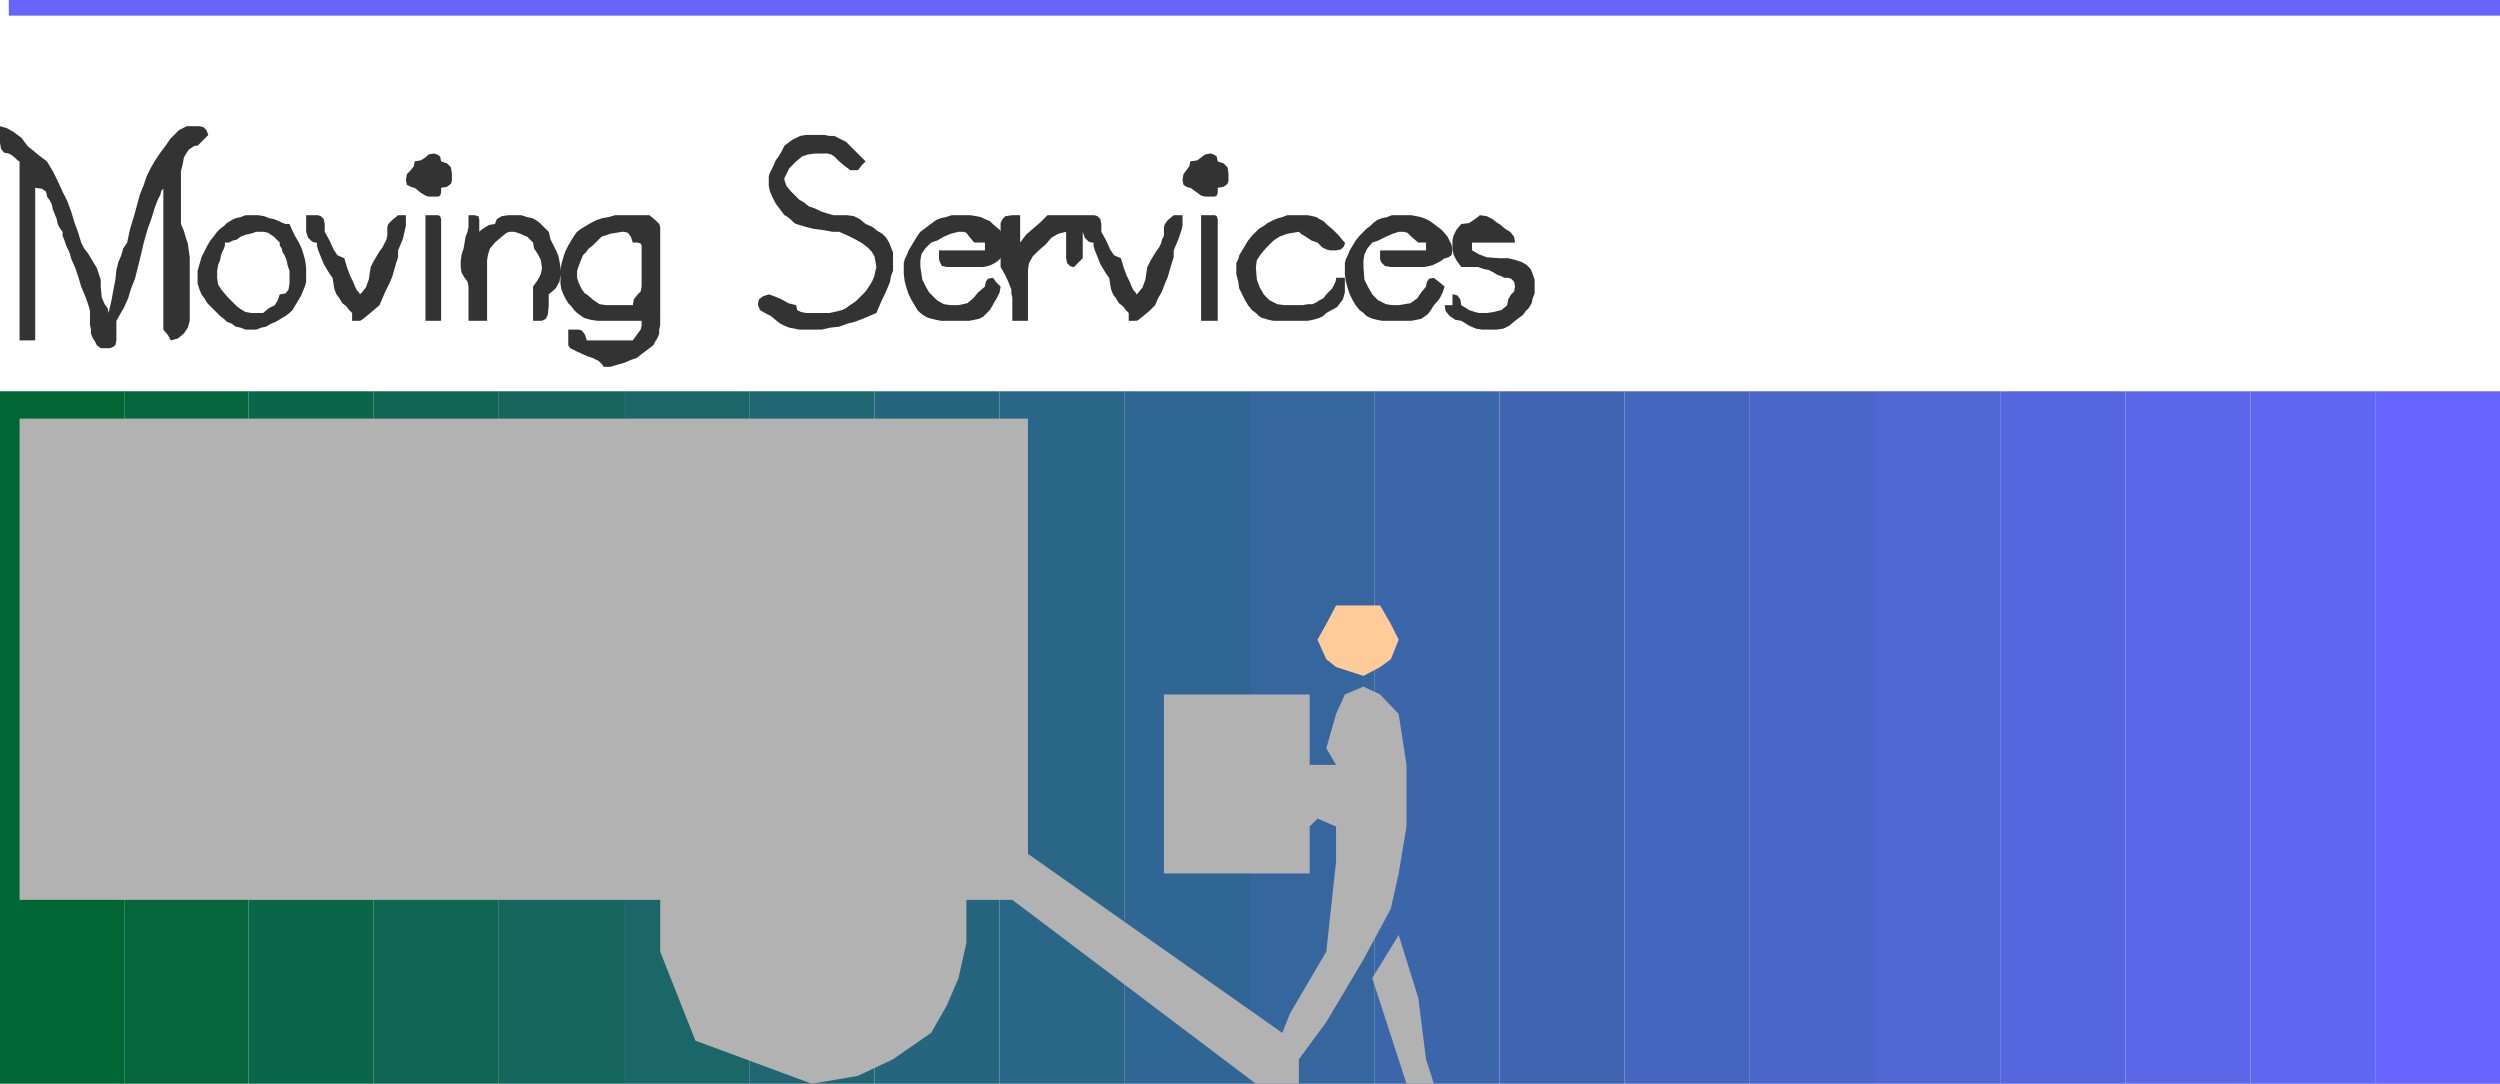
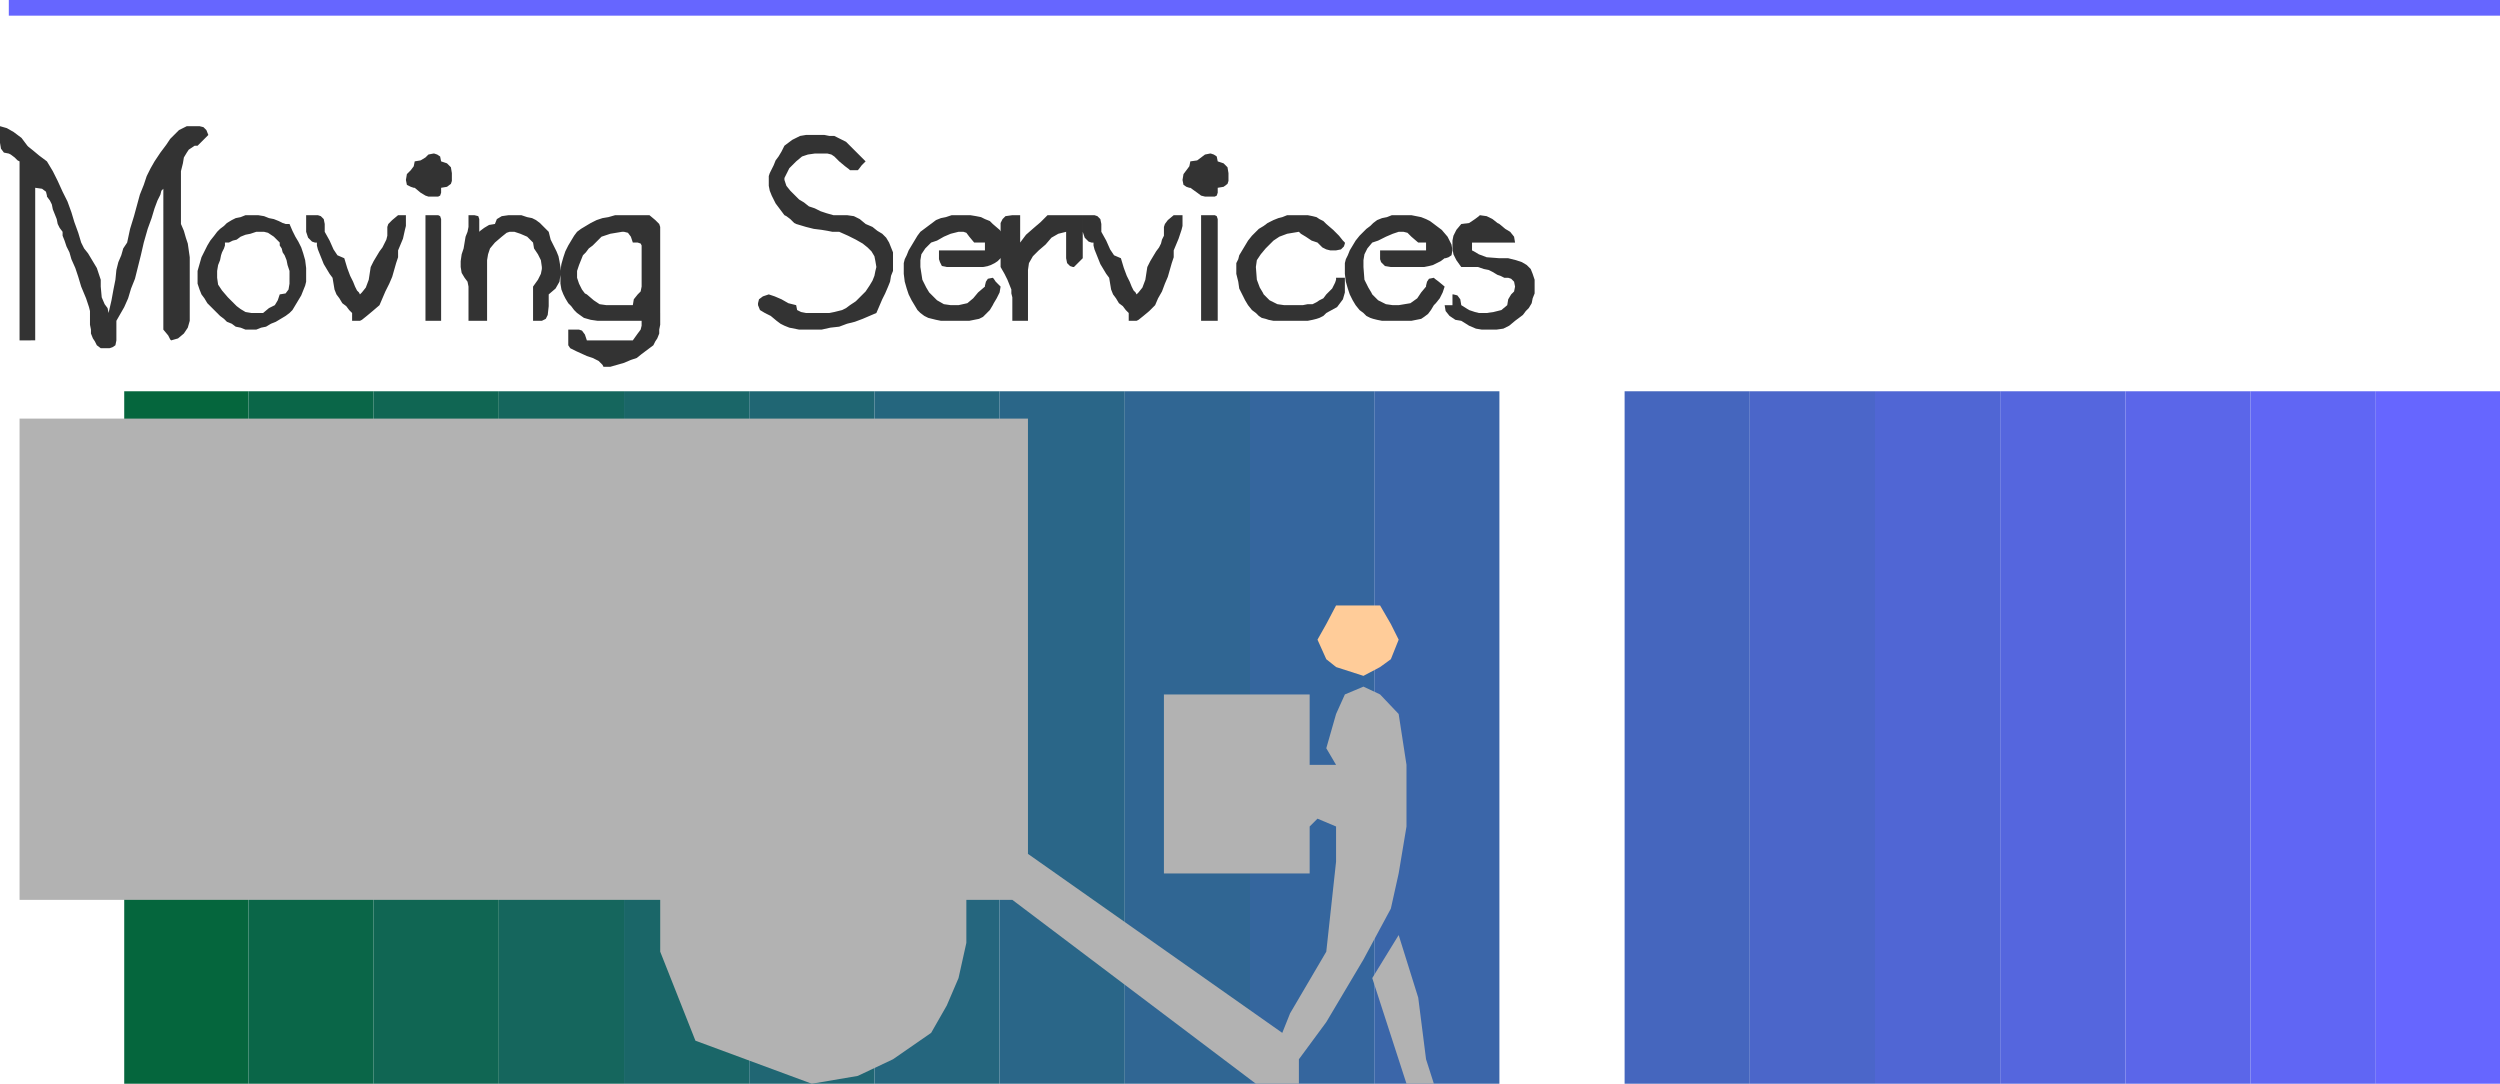
<svg xmlns="http://www.w3.org/2000/svg" fill-rule="evenodd" height="1.108in" preserveAspectRatio="none" stroke-linecap="round" viewBox="0 0 2556 1108" width="2.556in">
  <style>.pen1{stroke:none}.brush21{fill:#66f}.brush22{fill:#b2b2b2}.brush24{fill:#333}</style>
-   <path class="pen1" style="fill:#063" d="M127 400H0v708h127V400z" />
  <path class="pen1" style="fill:#05663d" d="M127 400h127v708H127V400z" />
  <path class="pen1" style="fill:#0a6648" d="M254 400h128v708H254V400z" />
  <path class="pen1" style="fill:#106653" d="M382 400h128v708H382V400z" />
  <path class="pen1" style="fill:#15665d" d="M510 400h128v708H510V400z" />
  <path class="pen1" style="fill:#1a6668" d="M638 400h128v708H638V400z" />
  <path class="pen1" style="fill:#206673" d="M766 400h128v708H766V400z" />
  <path class="pen1" style="fill:#25667e" d="M894 400h128v708H894V400z" />
  <path class="pen1" style="fill:#2a6688" d="M1022 400h128v708h-128V400z" />
  <path class="pen1" style="fill:#306693" d="M1150 400h128v708h-128V400z" />
  <path class="pen1" style="fill:#35669e" d="M1278 400h127v708h-127V400z" />
  <path class="pen1" style="fill:#3b66a9" d="M1405 400h128v708h-128V400z" />
-   <path class="pen1" style="fill:#4066b3" d="M1533 400h128v708h-128V400z" />
  <path class="pen1" style="fill:#4566be" d="M1661 400h128v708h-128V400z" />
  <path class="pen1" style="fill:#4b66c9" d="M1789 400h128v708h-128V400z" />
  <path class="pen1" style="fill:#5066d4" d="M1917 400h128v708h-128V400z" />
  <path class="pen1" style="fill:#5566de" d="M2045 400h128v708h-128V400z" />
  <path class="pen1" style="fill:#5b66e9" d="M2173 400h128v708h-128V400z" />
  <path class="pen1" style="fill:#6066f4" d="M2301 400h128v708h-128V400z" />
  <path class="pen1 brush21" d="M2429 400h127v708h-127V400z" />
  <path class="pen1 brush21" fill-rule="nonzero" d="M2556 2v-14H9v28h2547V2z" />
  <path class="pen1 brush22" d="M1051 428H20v492h655v53l36 91 119 44 47-8 36-17 39-27 16-28 12-28 8-36v-44h47l249 188h44v-25l28-38 38-64 28-52 8-36 8-48v-63l-8-52-19-20-17-8-19 8-9 20-10 35 10 17h-27v-72h-149v183h149v-48l8-8 19 8v36l-10 92-37 63-8 20-260-183V428z" />
  <path class="pen1" style="fill:#fc9" d="M1394 619h17l11 19 8 16-8 20-11 8-17 9-28-9-10-8-9-20 9-16 10-19h28z" />
  <path class="pen1 brush22" d="m1430 956-27 44 35 108h28l-8-25-8-63-20-64z" />
  <path class="pen1 brush24" d="m213 138-2 2-3 3-4 4-2 2h-3l-3 2-3 2-2 3-3 5-1 6-2 8v54l3 7 2 7 2 6 1 7 1 7v65l-2 7-4 6-6 5-7 2-1-1-2-4-5-6V192v1l-2 2-1 4-3 6-3 8-3 10-4 11-4 14-3 13-3 12-3 12-4 10-3 10-4 9-4 7-4 7v20l-1 5-3 2-3 1h-9l-4-3-2-4-2-3-2-5v-4l-1-5v-14l-1-4-3-9-5-12-3-10-3-9-4-9-2-7-3-6-2-6-2-5v-4l-3-4-2-4-1-5-2-5-2-5-1-5-2-4-3-4v-1l-1-4-4-3-7-1v156H20V165l-2-1-3-3-4-3-2-1-5-1-3-4-1-6v-17l7 2 7 4 8 6 6 8 1 1 5 4 6 5 8 6 6 10 5 10 5 11 5 10 4 11 3 10 4 11 3 10 3 6 4 5 3 5 3 5 3 5 2 6 2 6v7l1 11 3 7 3 4 1 5 3-13 2-11 2-10 1-10 2-8 3-7 2-7 4-6 3-14 4-13 3-11 3-11 4-10 3-9 4-8 4-7 6-9 6-8 4-6 5-5 4-4 4-2 4-2h13l4 1 3 3 2 5zm100 146v4l-1 4-2 5-2 5-3 5-3 5-3 5-3 3-4 3-5 3-5 3-5 2-5 3-5 1-5 2h-11l-5-2-5-1-4-3-5-2-3-3-4-3-3-3-3-3-4-4-3-3-3-5-3-4-2-5-2-6v-13l2-7 2-7 3-6 3-6 3-5 4-5 3-4 3-3 4-3 3-3 5-3 4-2 5-1 5-2h13l6 1 5 2 5 1 5 2 4 2 3 1h4l3 7 3 6 3 5 3 6 2 6 2 7 1 8v10zm-17 0v-7l-2-6-1-5-2-5-2-3-1-4-2-3v-3l-6-6-6-4-4-1h-8l-6 2-5 1-5 2-4 3-4 1-4 2h-4v3l-1 3-2 4-1 3-1 5-2 5-1 6v7l1 7 4 6 6 7 8 8 1 1 4 3 5 3 6 1h12l6-5 6-3 3-5 2-6 6-1 3-4 1-6v-6zm119-55v2l-1 4-2 9-5 12v7l-2 6-2 7-2 7-3 7-4 8-3 7-3 7-7 6-6 5-5 4-2 1h-8v-8l-3-3-3-4-4-3-3-5-3-4-2-5-1-6-1-6-3-4-3-5-3-5-2-5-2-5-2-5-1-4v-3h-2l-3-1-4-4-2-6v-17h12l3 1 3 3 1 5v8l5 9 4 9 4 6 7 3 3 10 3 8 3 6 2 5 2 4 2 2 1 2 2-2 4-5 3-8 2-13 3-6 3-5 3-5 3-4 2-4 2-4 1-4v-9l1-3 4-4 6-5h8v9zm47-45v1l-1 3-4 3-6 1v5l-1 3-2 1h-10l-3-1-5-3-6-5h-1l-3-1-4-2-1-5 1-6 4-4 3-4 1-5 6-1 5-3 3-3 5-1h1l3 1 3 2 1 5 6 2 4 4 1 6v7zm-11 128v16h-16V220h13l2 1 1 3v88zm122-39v8l-1 7-4 7-7 6v12l-1 9-2 4-4 2h-9v-35l5-7 3-6 1-5v-2l-1-7-3-6-4-6-1-6-2-2-4-4-7-3-6-2h-5l-3 1-5 4-7 6-5 6-2 6-1 6v62h-19v-35l-1-5-3-4-3-5-1-6v-6l1-7 2-6 1-6 1-6 2-5 1-5v-12h6l4 1 1 3v13l1-1 4-3 5-3 6-1 2-5 5-3 7-1h13l6 2 5 1 4 2 4 3 3 3 3 3 3 3 1 4 1 4 2 4 2 4 2 4 2 5 1 5 1 6zm102 47v12l-1 5v4l-2 5-2 3-2 4-4 3-4 3-4 3-5 4-6 2-7 3-7 2-7 2h-7l-1-2-4-4-6-3-6-2-11-5-6-3-2-3v-16h11l3 1 3 4 2 6h47l5-7 3-4 1-4v-5h-45l-7-1-7-2-7-5-3-3-3-4-3-3-3-5-2-4-2-5-1-6v-13l1-7 2-7 2-6 3-6 3-5 3-5 3-4 4-3 5-3 5-3 6-3 6-2 6-1 7-2h35l6 5 4 4 1 3v88zm-19-27v-42l-1-2-3-1h-5l-2-6-3-4-4-1h-2l-12 2-9 3-4 4-2 2-3 3-4 3-3 4-3 3-2 5-2 5-2 6v7l2 6 3 6 3 4 2 1 7 6 6 4 7 1h27l1-6 4-5 3-3 1-5zm257-20v4l-2 5-1 6-2 5-3 7-3 6-3 7-3 7-7 3-7 3-8 3-8 2-8 3-9 1-9 2h-23l-5-1-5-1-5-2-4-2-4-3-6-5-6-3-5-3-2-5v-2l1-4 4-3 6-2 6 2 7 3 7 4 8 2 1 5 4 2 5 1h24l5-1 4-1 4-1 4-2 4-3 6-4 5-5 5-5 4-6 3-5 2-5 1-5 1-4-1-6-1-5-3-5-4-4-5-4-7-4-8-4-9-4h-7l-5-1-6-1-8-1-8-2-10-3-2-1-4-4-4-3-2-1-3-4-3-4-3-4-2-4-2-4-2-5-1-5v-10l1-3 2-4 2-4 2-5 3-4 3-5 3-6 8-6 8-4 6-1h19l5 1h5l4 2 4 2 4 2 4 4 6 6 5 5 4 4 1 1-1 1-3 3-3 4-1 1h-8l-1-1-4-3-6-5-5-5-3-2-4-1h-13l-7 1-6 2-6 5-7 7-3 6-2 4v2l2 6 4 5 4 4 2 2 3 3 5 3 5 4 6 2 6 3 6 2 7 2h14l7 1 6 3 6 5 7 3 5 4 5 3 4 4 3 5 2 5 2 5v15zm122-17-2 5-4 2-4 1h-2l-3 3-3 2-4 2-3 1-5 1h-37l-5-1-2-4-1-3v-9h47v-8h-11l-5-6-3-4-3-1h-5l-8 2-7 3-7 4-6 2-6 6-4 6-1 6v7l2 13 4 8 3 5 2 2 6 6 7 4 7 1h8l9-2 6-5 5-6 7-6v-1l1-4 2-3 5-1 1 1 2 3 5 5-1 6-3 6-3 5-1 2-3 5-4 4-3 3-4 2-5 1-5 1h-29l-5-1-4-1-4-1-4-2-4-3-3-3-3-5-3-5-3-6-2-6-2-7-1-8v-11l1-4 2-4 2-5 3-5 3-5 3-5 3-4 4-3 4-3 4-3 4-3 5-2 5-1 6-2h19l6 1 5 1 4 2 5 2 3 3 7 6 6 7 5 8 2 6z" />
  <path class="pen1 brush24" d="M1107 229v35l-1 1-3 3-4 4-1 1h-1l-3-1-3-3-1-5v-27l-8 2-7 4-6 7-7 6-6 6-4 7-1 7v52h-16v-24l-1-4v-4l-2-5-2-5-3-6-4-7v-45l2-4 3-3 7-1h8v28l6-8 8-7 7-6 7-7h36v9zm102 0v2l-1 4-3 9-5 12v7l-2 6-2 7-2 7-3 7-3 8-4 7-3 7-6 6-6 5-5 4-2 1h-8v-8l-3-3-3-4-4-3-3-5-3-4-2-5-1-6-1-6-3-4-3-5-3-5-2-5-2-5-2-5-1-4v-3h-2l-3-1-4-4-2-6v-17h12l3 1 3 3 1 5v8l5 9 4 9 4 6 7 3 3 10 3 8 3 6 2 5 2 4 2 2 1 2 2-2 4-5 3-8 2-13 3-6 3-5 3-5 3-4 2-4 1-4 2-4v-9l1-3 3-4 6-5h9v9zm47-45v1l-1 3-4 3-6 1v5l-1 3-2 1h-10l-4-1-4-3-7-5h-1l-3-1-3-2-1-5 1-6 3-4 3-4 1-5 7-1 4-3 4-3 5-1h1l3 1 3 2 1 5 6 2 4 4 1 6v7zm-11 128v16h-17V220h14l2 1 1 3v88zm130-19v6l-2 7-6 8-11 6-3 3-4 2-3 1-4 1-5 1h-35l-5-1-3-1-4-1-3-2-3-3-4-3-4-5-3-5-3-6-3-6-1-7-2-8v-11l2-4 1-4 3-5 3-5 3-5 4-5 4-4 3-3 5-3 4-3 6-3 5-2 4-1 5-2h21l5 1 4 1 3 2 4 2 3 3 7 6 6 6 4 5 2 2v1l-1 3-3 3-5 1h-6l-4-1-4-2-5-5-6-2-6-4-5-3-2-2-12 2-8 3-6 4-2 2-6 6-5 6-4 6-1 7 1 13 3 8 3 5 1 2 6 6 8 4 7 1h19l5-1h5l4-2 3-2 4-2 3-4 6-6 3-6 1-3v-2h9v9zm110-37-1 5-3 2-3 1h-1l-4 3-4 2-4 2-4 1-5 1h-34l-6-1-4-4-1-3v-9h47v-8h-8l-7-6-4-4-4-1h-5l-6 2-7 3-8 4-6 2-5 6-3 6-1 6v7l1 13 4 8 3 5 1 2 6 6 8 4 7 1h6l12-2 7-5 4-6 5-6v-1l1-4 2-3 5-1 1 1 4 3 6 5-2 6-3 6-4 5-2 2-3 5-3 4-4 3-3 2-5 1-5 1h-30l-5-1-4-1-3-1-4-2-3-3-4-3-4-5-3-5-3-6-2-6-2-7-1-8v-11l1-4 2-4 2-5 3-5 3-5 4-5 4-4 3-3 4-3 3-3 4-3 5-2 5-1 5-2h20l5 1 5 1 5 2 4 2 4 3 8 6 6 7 4 8 1 6z" />
  <path class="pen1 brush24" d="M1569 293v7l-2 5-1 5-3 5-3 3-3 4-4 3-4 3-6 5-6 3-7 1h-15l-6-1-7-3-8-5-6-1-6-4-4-5-1-6h8v-11h1l4 1 3 4 1 6 8 5 6 2 4 1h8l7-1 8-2 6-5 1-6 3-5 3-3 1-5-1-5-3-3-3-1h-4l-4-2-3-1-5-3-4-2-5-1-6-2h-17l-5-7-3-6-1-6v-8l1-5 3-6 5-6 8-1 6-4 4-3 1-1 7 1 6 3 5 4 2 1 6 5 5 3 4 5 1 6h-44v8l2 1 5 3 8 3 13 1h9l8 2 6 2 5 3 4 4 2 5 2 6v7z" />
</svg>